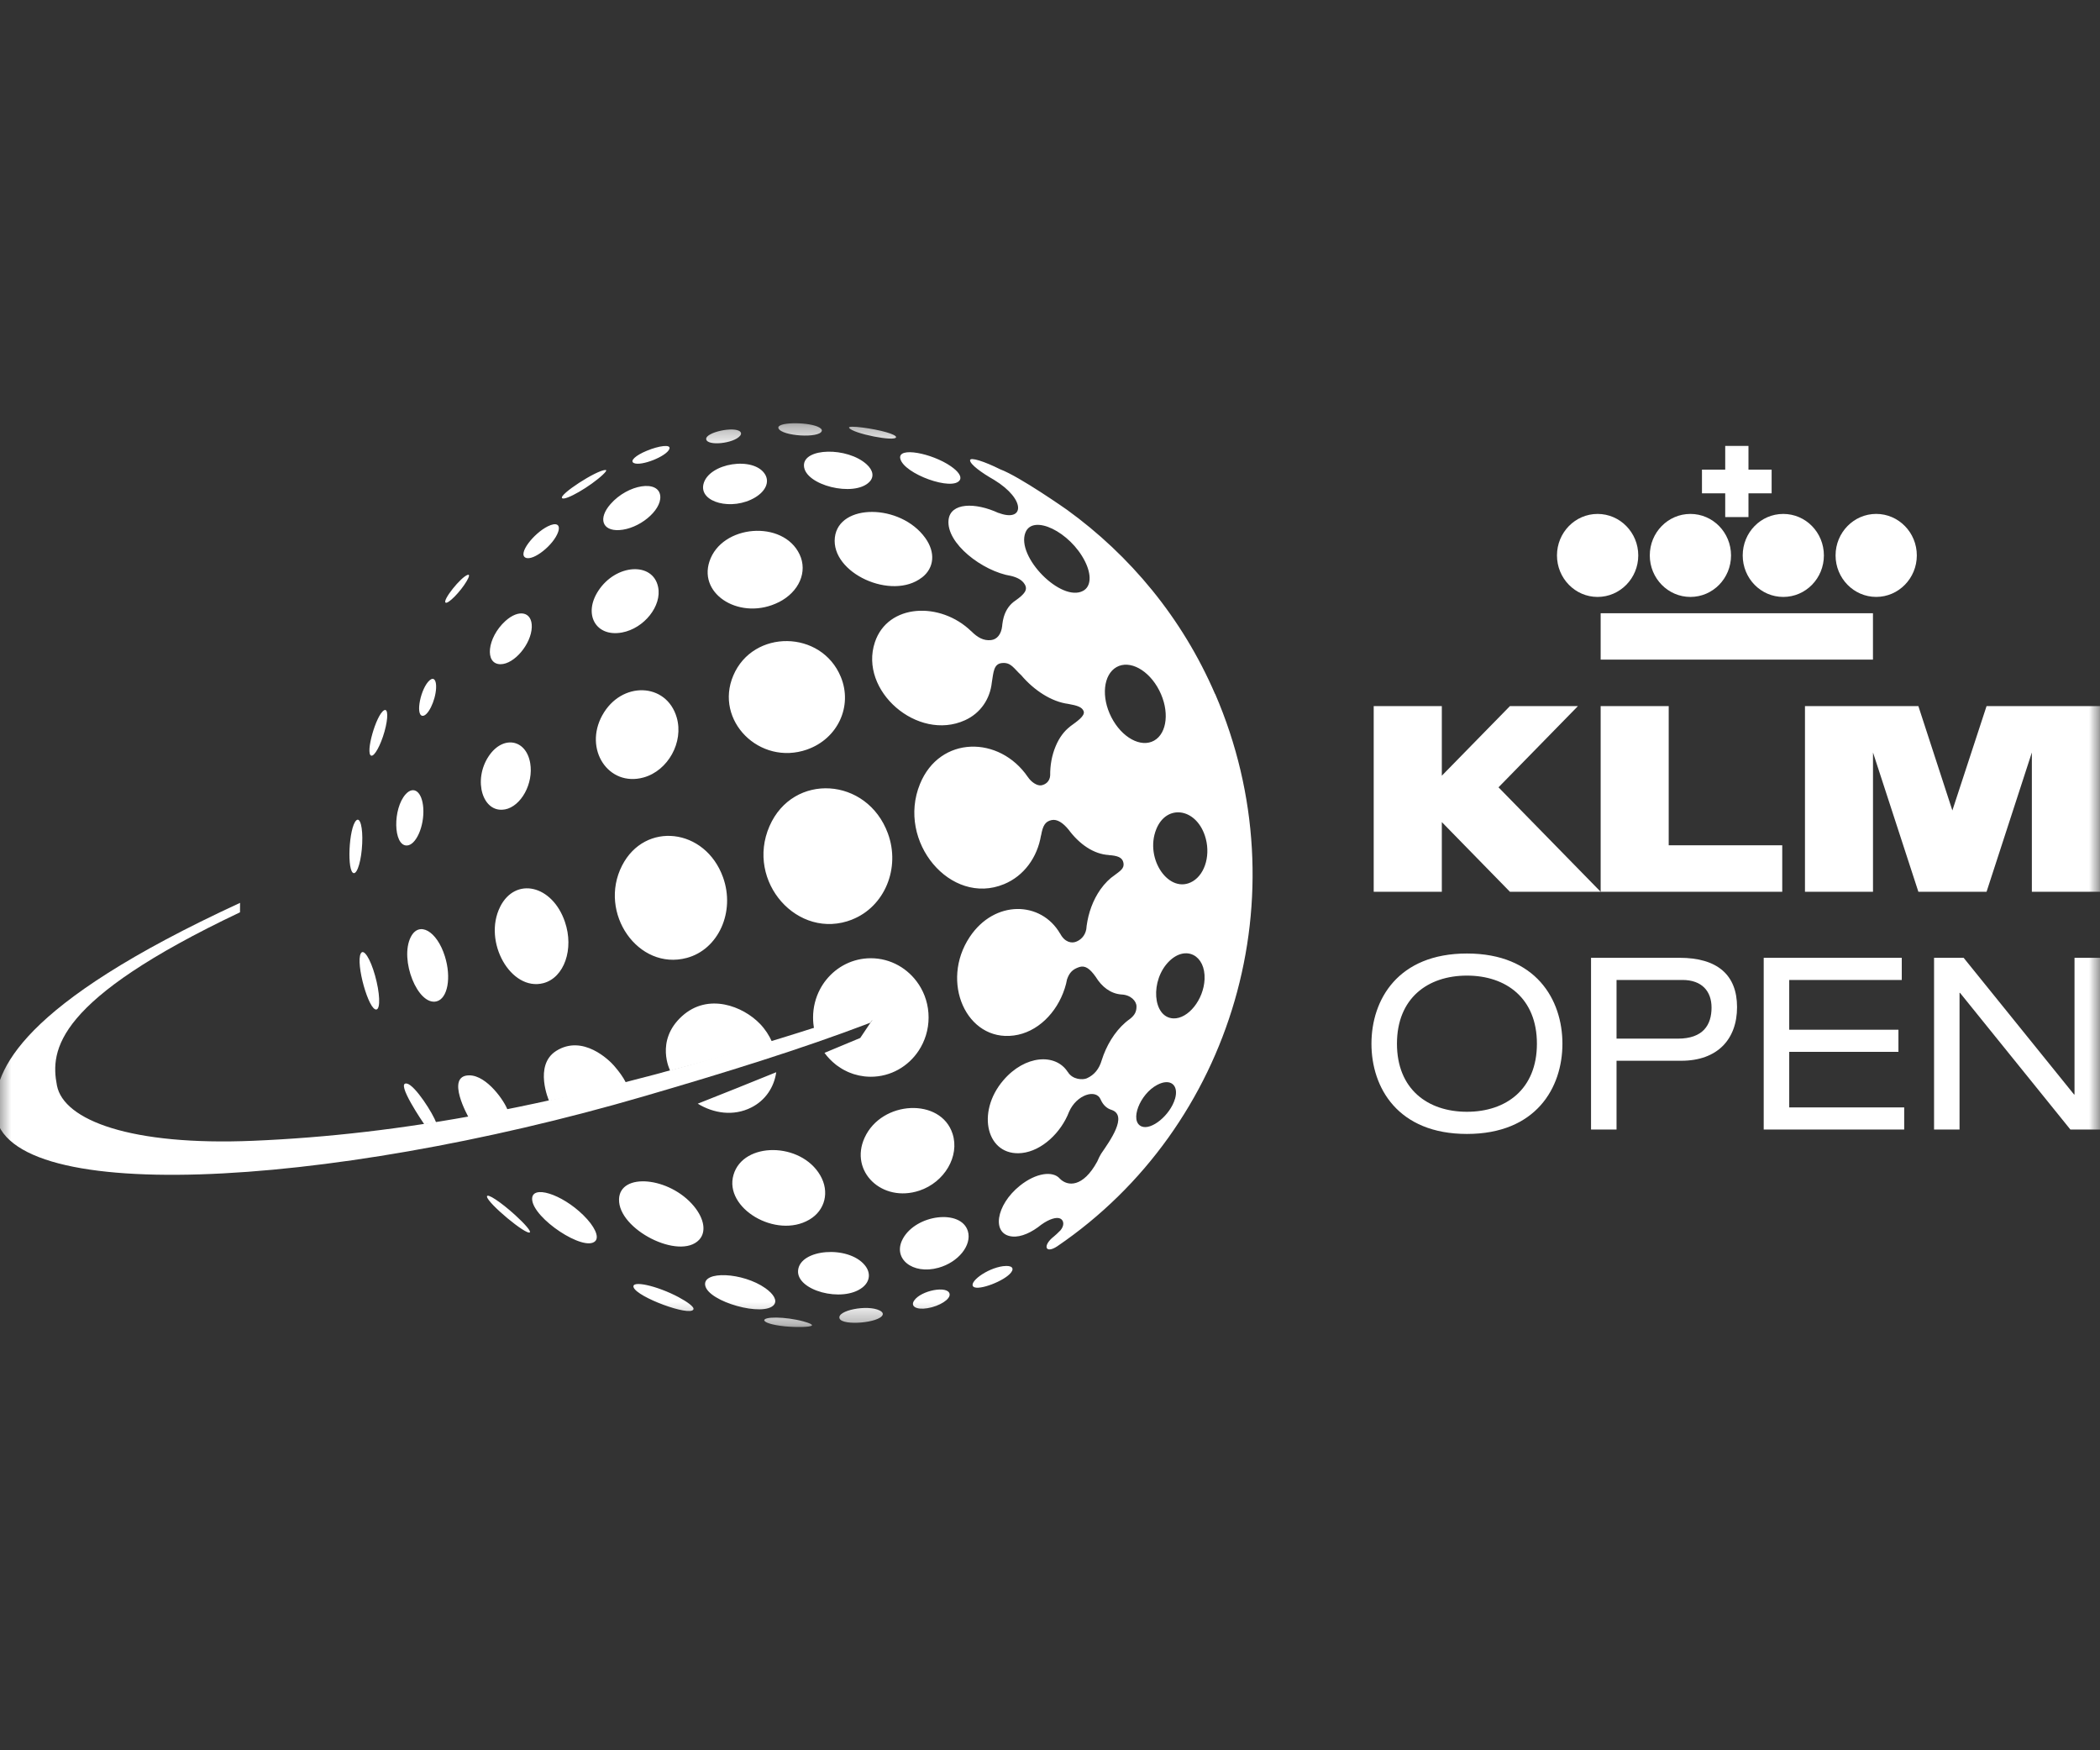
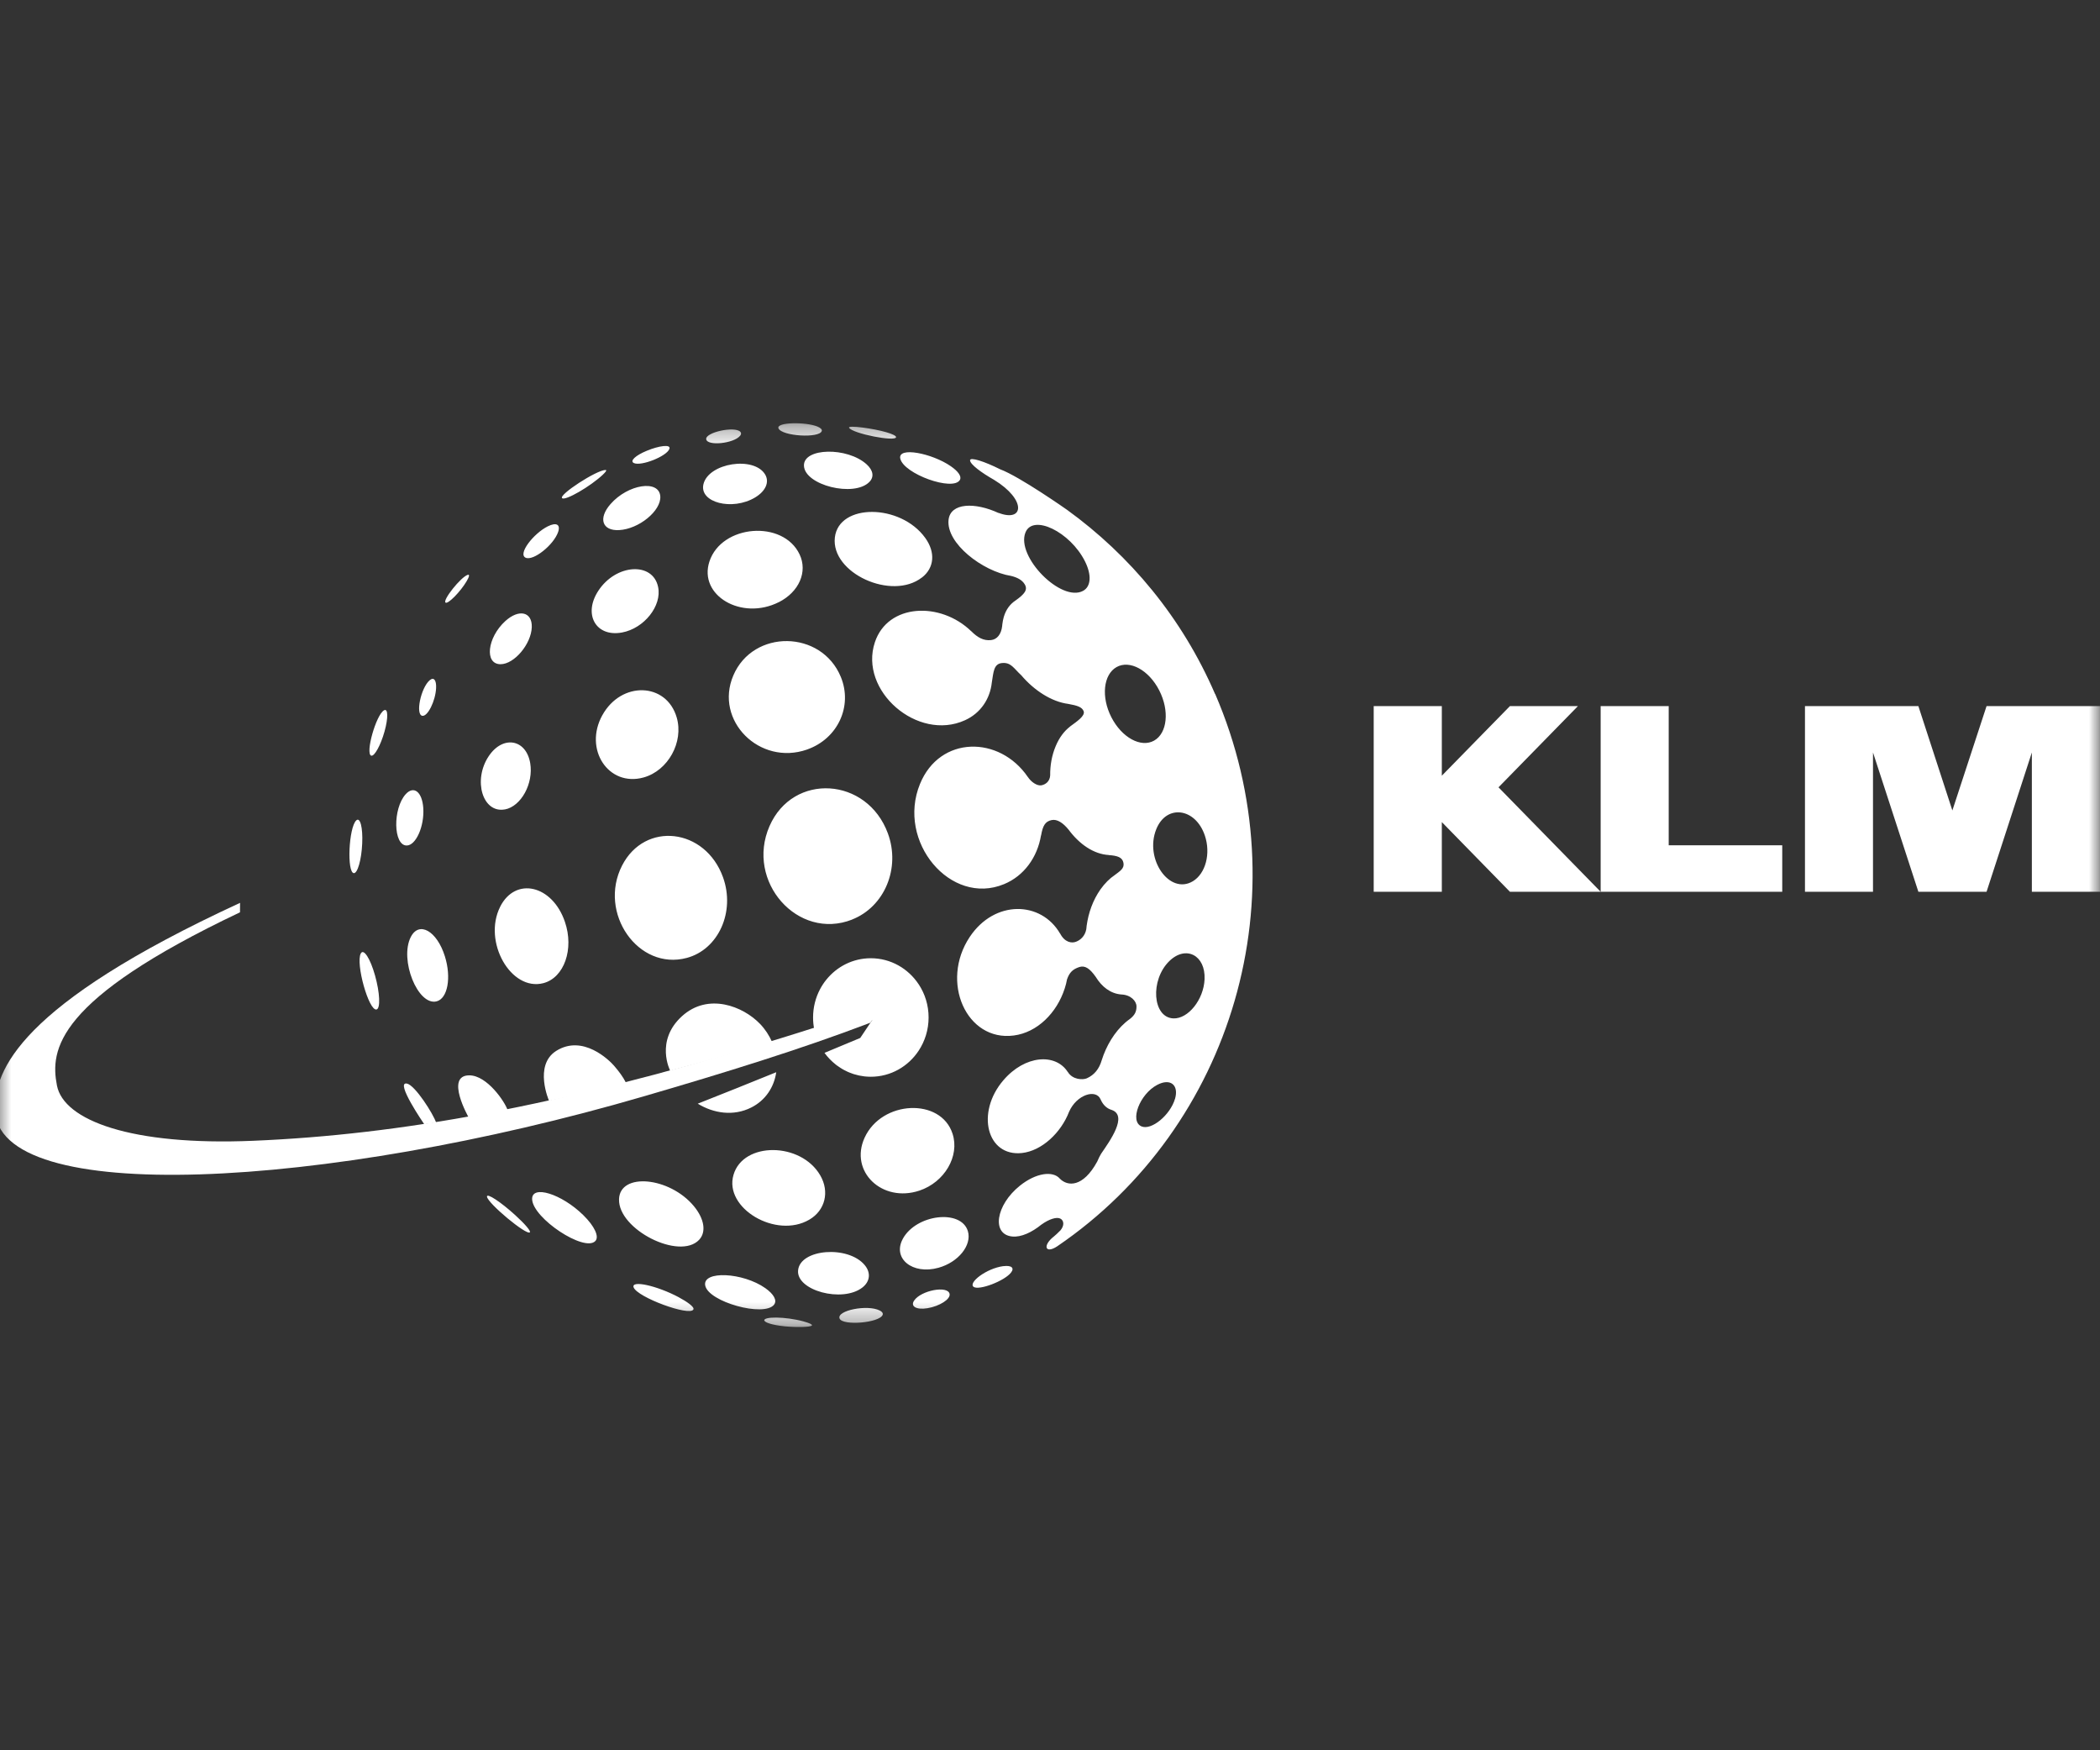
<svg xmlns="http://www.w3.org/2000/svg" width="96" height="80" viewBox="0 0 96 80" fill="none">
  <rect x="0" y="0" width="96" height="80" fill="#333333" stroke="none" />
  <g clip-path="url(#clip0_2834_2420)">
    <mask id="mask0_2834_2420" style="mask-type:luminance" maskUnits="userSpaceOnUse" x="-1" y="19" width="97" height="42">
      <path d="M96 19.346H-0.229V60.654H96V19.346Z" fill="white" />
    </mask>
    <g mask="url(#mask0_2834_2420)">
-       <path d="M81.793 48.078H86.786V47.066H81.793V44.791H86.938V43.778H80.627V51.628H87.049V50.616H81.793V48.077V48.078ZM94.835 43.778V50.024H94.812L89.766 43.778H88.414V51.628H89.579V45.382H89.602L94.647 51.628H96V43.778H94.835ZM67.06 43.582C63.904 43.582 62.695 45.693 62.695 47.706C62.695 49.718 63.904 51.829 67.06 51.829C70.216 51.829 71.425 49.719 71.425 47.706C71.425 45.692 70.216 43.582 67.06 43.582ZM67.06 50.816C65.268 50.816 63.861 49.783 63.861 47.704C63.861 45.625 65.268 44.592 67.06 44.592C68.852 44.592 70.259 45.627 70.259 47.704C70.259 49.782 68.852 50.816 67.06 50.816ZM76.78 43.778H72.733V51.628H73.899V48.484H76.857C78.507 48.484 79.408 47.506 79.408 46.032C79.408 44.558 78.505 43.778 76.78 43.778ZM76.703 47.473H73.899V44.791H76.912C77.803 44.791 78.242 45.307 78.242 46.054C78.242 46.846 77.857 47.473 76.703 47.473Z" fill="white" />
      <path d="M36.752 21.283C36.778 22.178 39.045 22.742 39.743 22.028C39.968 21.799 39.921 21.499 39.618 21.224C38.736 20.422 36.726 20.463 36.752 21.283ZM22.865 41.445C22.061 43.042 23.354 45.323 24.84 44.937C25.79 44.688 26.252 43.379 25.824 42.133C25.251 40.449 23.563 40.059 22.863 41.446L22.865 41.445ZM40.964 19.978C40.964 19.921 40.8 19.837 40.528 19.759C39.949 19.585 38.737 19.421 38.816 19.553C38.969 19.816 40.957 20.208 40.964 19.978ZM36.897 34.257C38.298 33.765 38.989 32.277 38.437 30.939C37.552 28.789 34.43 28.746 33.523 30.874C32.644 32.932 34.726 35.019 36.898 34.258H36.897V34.257ZM28.437 39.563C27.329 41.733 29.178 44.376 31.393 43.784C32.845 43.397 33.62 41.673 33.052 40.097C32.24 37.845 29.48 37.525 28.437 39.563ZM38.952 42.029C40.439 41.445 41.173 39.681 40.59 38.095C39.641 35.51 36.251 35.301 35.177 37.761C34.073 40.292 36.472 43.006 38.953 42.031L38.952 42.029ZM42.151 26.393C42.713 25.954 42.771 25.244 42.297 24.587C41.167 23.014 38.346 22.998 38.165 24.566C37.978 26.192 40.77 27.471 42.149 26.392H42.151V26.393ZM33.837 19.914C33.888 19.849 33.891 19.787 33.844 19.736C33.589 19.468 32.249 19.757 32.283 20.071C32.317 20.399 33.554 20.276 33.837 19.912V19.914ZM28.973 21.163C29.298 21.323 30.469 20.862 30.6 20.521C30.691 20.288 30.118 20.374 29.566 20.604C29.048 20.818 28.783 21.068 28.973 21.163ZM34.522 22.736C34.999 22.447 35.181 22.04 34.982 21.694C34.479 20.834 32.397 21.154 32.158 22.128C31.953 22.971 33.477 23.363 34.522 22.736ZM24.031 25.492C24.383 25.648 25.312 24.909 25.516 24.312C25.63 23.97 25.432 23.863 25.043 24.057C24.389 24.383 23.655 25.325 24.031 25.492ZM28.437 28.909C29.448 28.72 30.265 27.691 30.085 26.83C29.847 25.669 28.16 25.77 27.354 27C26.644 28.08 27.241 29.132 28.437 28.909ZM28.302 24.229C29.208 24.181 30.227 23.347 30.185 22.688C30.133 21.91 28.708 22.128 27.91 23.039C27.336 23.692 27.527 24.27 28.302 24.229ZM37.568 19.696C37.586 19.628 37.512 19.556 37.365 19.495C36.834 19.278 35.473 19.29 35.588 19.578C35.738 19.939 37.478 20.043 37.568 19.695V19.696ZM27.567 21.687C27.668 21.593 27.767 21.481 27.678 21.481C27.268 21.487 25.526 22.619 25.697 22.77C25.842 22.898 26.997 22.23 27.569 21.687H27.567ZM27.536 32.688C26.672 34.249 27.816 35.979 29.42 35.536C30.54 35.226 31.262 33.918 30.936 32.795C30.469 31.185 28.404 31.12 27.537 32.688H27.536ZM35.605 27.523C36.531 27.052 36.929 26.135 36.553 25.34C35.801 23.749 32.987 23.971 32.431 25.664C31.92 27.219 33.906 28.381 35.605 27.521V27.523ZM43.881 21.935C43.969 21.781 43.811 21.546 43.46 21.306C42.602 20.716 41.035 20.404 41.155 20.959C41.309 21.663 43.576 22.474 43.881 21.935ZM24.326 54.817C24.366 55.69 26.713 57.241 27.213 56.726C27.404 56.529 27.185 56.051 26.666 55.541C25.673 54.565 24.298 54.139 24.326 54.817ZM41.273 56.621C40.782 57.519 41.711 58.276 42.9 57.946C43.81 57.695 44.437 56.914 44.246 56.273C43.941 55.255 41.886 55.496 41.272 56.621H41.273ZM45.865 57.871C45.093 57.973 44.251 58.627 44.507 58.818C44.752 58.995 45.923 58.55 46.22 58.163C46.386 57.948 46.233 57.825 45.865 57.873V57.871ZM55.545 31.719C54.037 28.227 51.651 25.381 48.777 23.301C48.777 23.301 46.618 21.783 45.724 21.451C45.011 21.093 44.339 20.874 44.345 21.041C44.353 21.228 44.86 21.601 45.442 21.932C46.932 22.841 46.816 23.89 45.643 23.44L45.653 23.45C44.564 22.944 43.452 22.98 43.363 23.757C43.241 24.832 44.922 26.115 46.218 26.323C46.48 26.386 46.722 26.497 46.846 26.71C46.994 26.96 46.836 27.155 46.42 27.45C46.176 27.611 45.988 27.857 45.887 28.199C45.858 28.305 45.835 28.412 45.823 28.521V28.517C45.821 28.527 45.821 28.538 45.819 28.549C45.816 28.572 45.815 28.592 45.813 28.616C45.772 28.982 45.585 29.229 45.3 29.257C44.967 29.291 44.694 29.146 44.398 28.848V28.851C42.987 27.484 40.585 27.583 39.995 29.354C39.254 31.571 41.948 33.906 44.113 32.92C44.831 32.595 45.261 31.941 45.34 31.195C45.418 30.719 45.425 30.349 45.794 30.307C46.22 30.259 46.341 30.55 46.689 30.867C47.276 31.558 48.073 32.075 48.833 32.173C49.243 32.247 49.466 32.315 49.539 32.508C49.616 32.722 49.227 32.977 48.917 33.206V33.209C48.653 33.412 48.428 33.705 48.264 34.095C48.081 34.526 48.003 34.986 48.008 35.446C47.988 35.73 47.785 35.862 47.602 35.895C47.405 35.927 47.134 35.739 46.988 35.513V35.516C45.693 33.614 42.963 33.613 42.056 35.834C40.98 38.469 43.457 41.423 45.898 40.412C46.815 40.035 47.423 39.181 47.589 38.184H47.593C47.67 37.737 47.783 37.546 48.07 37.484C48.327 37.428 48.596 37.611 48.849 37.92C49.341 38.585 49.996 39.04 50.683 39.08V39.083C51.075 39.111 51.313 39.179 51.359 39.444C51.403 39.69 51.215 39.805 50.958 39.998C50.727 40.153 50.507 40.371 50.304 40.655C49.958 41.152 49.755 41.729 49.677 42.306C49.677 42.309 49.677 42.31 49.674 42.312C49.675 42.318 49.674 42.322 49.674 42.327C49.668 42.374 49.663 42.425 49.659 42.472C49.598 42.794 49.388 42.968 49.19 43.044C48.986 43.123 48.673 43.073 48.462 42.667V42.673C47.593 41.174 45.467 41.122 44.333 42.822C42.962 44.876 44.184 47.614 46.343 47.33C47.426 47.191 48.314 46.288 48.67 45.187C48.67 45.187 48.675 45.177 48.676 45.169C48.719 45.038 48.753 44.903 48.778 44.765C48.888 44.447 49.042 44.299 49.341 44.2C49.594 44.119 49.813 44.256 50.089 44.648C50.371 45.109 50.772 45.418 51.263 45.455C51.693 45.471 51.954 45.757 51.954 46.001C51.955 46.241 51.875 46.399 51.651 46.575C51.587 46.619 51.522 46.671 51.455 46.727C50.942 47.168 50.567 47.813 50.365 48.457C50.249 48.854 50.03 49.132 49.681 49.287C49.506 49.364 49.031 49.36 48.811 48.99V48.996C48.258 48.133 46.859 48.217 45.868 49.376C44.6 50.854 45.115 52.873 46.716 52.701C47.63 52.602 48.508 51.767 48.873 50.813C49.219 50.03 50.104 49.756 50.314 50.251C50.415 50.487 50.584 50.662 50.816 50.73C51.577 50.992 50.726 52.164 50.348 52.717C50.345 52.723 50.339 52.729 50.337 52.736V52.733C50.337 52.733 50.332 52.741 50.331 52.744C50.28 52.825 50.221 52.947 50.16 53.089C49.508 54.284 48.805 54.233 48.451 53.874C48.139 53.507 47.367 53.598 46.621 54.197C45.517 55.083 45.317 56.428 46.278 56.517C46.679 56.557 47.176 56.325 47.608 55.971C47.606 55.971 47.606 55.974 47.606 55.974C47.962 55.717 48.306 55.611 48.475 55.7C48.639 55.785 48.663 56.013 48.48 56.233C48.354 56.36 48.247 56.462 48.176 56.517C47.648 56.928 47.781 57.329 48.33 56.965C56.354 51.505 59.525 40.917 55.551 31.719H55.545ZM49.509 27.008C48.508 27.54 46.441 25.444 46.877 24.341C47.216 23.482 48.919 24.304 49.597 25.654C49.912 26.281 49.876 26.812 49.509 27.008ZM50.806 32.784C50.331 31.86 50.437 30.834 51.041 30.491C51.645 30.151 52.519 30.625 52.994 31.556C53.468 32.481 53.365 33.508 52.76 33.851C52.155 34.191 51.282 33.712 50.806 32.784ZM53.713 50.227C53.494 50.968 52.637 51.675 52.185 51.485C51.627 51.252 52.097 50.008 52.902 49.586C53.499 49.27 53.9 49.586 53.715 50.227H53.713ZM53.641 46.548C52.683 46.508 52.566 44.793 53.457 43.926C54.213 43.193 55.116 43.661 55.066 44.761C55.024 45.692 54.317 46.574 53.639 46.548H53.641ZM54.526 40.282C53.46 40.912 52.307 39.262 52.859 37.898C53.324 36.748 54.651 36.923 55.079 38.19C55.357 39.014 55.114 39.931 54.526 40.282ZM41.788 59.447C41.609 59.713 41.892 59.876 42.394 59.795C42.957 59.703 43.459 59.379 43.41 59.141C43.332 58.745 42.1 58.978 41.788 59.447ZM35.387 59.63C35.532 59.441 35.378 59.154 34.989 58.879C33.961 58.152 32.111 58.068 32.238 58.753C32.376 59.505 34.937 60.216 35.389 59.63H35.387ZM22.882 30.359C23.51 30.359 24.284 29.44 24.31 28.665C24.332 27.96 23.721 27.821 23.097 28.39C22.27 29.146 22.138 30.359 22.882 30.359ZM39.53 57.824C38.771 56.911 36.58 57.081 36.484 58.062C36.393 58.987 38.506 59.555 39.419 58.852C39.775 58.577 39.82 58.173 39.53 57.824ZM36.74 60.4C35.883 60.166 34.874 60.175 34.942 60.361C34.974 60.446 35.276 60.561 35.868 60.622C36.389 60.672 37.081 60.665 37.117 60.579C37.136 60.536 36.997 60.471 36.74 60.401V60.4ZM40.218 59.901C39.659 59.613 38.234 59.897 38.382 60.267C38.52 60.608 40.211 60.465 40.35 60.098C40.365 60.059 40.369 59.978 40.218 59.901ZM19.307 32.718C19.553 32.753 19.905 32.046 19.936 31.454C19.954 31.086 19.831 30.933 19.645 31.09C19.238 31.436 18.982 32.666 19.307 32.718ZM18.59 38.645C19.013 38.647 19.404 37.768 19.35 36.935C19.3 36.195 18.918 35.893 18.548 36.298C17.949 36.956 17.977 38.645 18.59 38.645ZM16.968 34.538C17.113 34.587 17.4 34.07 17.578 33.435C17.754 32.806 17.742 32.355 17.552 32.468C17.188 32.682 16.693 34.44 16.968 34.538ZM18.779 42.827C18.251 43.864 19.1 45.982 19.958 45.769C20.466 45.641 20.641 44.679 20.337 43.709C19.973 42.547 19.155 42.086 18.779 42.828V42.827ZM23.081 36.997C23.822 36.858 24.396 35.812 24.238 34.881C24.051 33.78 22.99 33.597 22.345 34.557C21.605 35.658 22.064 37.185 23.081 36.995V36.997ZM16.493 43.58C16.249 44.042 16.861 46.218 17.212 46.14C17.398 46.099 17.367 45.373 17.144 44.585C16.927 43.809 16.622 43.337 16.493 43.58ZM21.329 26.57C21.456 26.355 21.477 26.246 21.383 26.274C21.07 26.368 20.209 27.448 20.371 27.545C20.488 27.613 21.044 27.05 21.329 26.57ZM23.548 55.535C22.884 54.931 22.247 54.514 22.262 54.694C22.288 54.995 24.082 56.486 24.223 56.325C24.275 56.269 23.997 55.943 23.548 55.535ZM35.485 49.008C34.23 49.518 33.015 50.005 31.897 50.446C32.626 50.891 33.532 51.029 34.341 50.622C34.988 50.298 35.387 49.696 35.485 49.008ZM16.173 39.909C16.346 39.925 16.526 39.294 16.558 38.551C16.592 37.82 16.463 37.328 16.284 37.5C15.941 37.828 15.851 39.877 16.175 39.909H16.173ZM31.031 59.294C30.028 58.759 28.832 58.498 28.967 58.845C29.144 59.297 31.519 60.175 31.697 59.854C31.763 59.738 31.393 59.49 31.029 59.294H31.031ZM28.299 54.816C28.257 56.196 31.064 57.617 31.96 56.668C32.295 56.311 32.2 55.709 31.719 55.128C30.606 53.788 28.334 53.577 28.298 54.816H28.299ZM37 55.745C37.724 55.322 37.931 54.469 37.497 53.722C36.611 52.193 33.975 52.177 33.532 53.697C33.082 55.224 35.482 56.64 37 55.745ZM39.523 52.005C38.822 53.543 40.321 54.986 42.028 54.42C43.179 54.036 43.878 52.846 43.546 51.822C43.014 50.162 40.304 50.285 39.523 52.005ZM34.743 46.798C33.975 45.996 32.373 45.357 31.174 46.449C29.934 47.577 30.636 48.938 30.636 48.938C31.657 48.664 33.651 48.135 35.291 47.617C35.161 47.325 34.982 47.046 34.743 46.797V46.798ZM28.067 48.707C27.863 48.471 26.648 47.26 25.424 48.035C24.389 48.693 25.099 50.316 25.099 50.316C26.133 50.097 26.962 49.935 28.627 49.508C28.474 49.207 28.298 48.975 28.067 48.707ZM21.451 49.151C20.333 49.154 21.42 51.066 21.42 51.066L23.208 50.746C23.085 50.362 22.265 49.148 21.451 49.151ZM18.6 49.527C18.039 49.419 19.396 51.388 19.396 51.388L19.936 51.309C19.813 50.924 18.976 49.599 18.602 49.527H18.6ZM41.998 44.992C41.523 44.271 40.72 43.798 39.809 43.798C38.987 43.798 38.255 44.181 37.771 44.783C37.663 44.916 37.568 45.061 37.487 45.215C37.284 45.598 37.169 46.039 37.169 46.507C37.169 46.599 37.173 46.69 37.182 46.779C37.191 46.868 37.204 46.957 37.221 47.044L38.527 46.609L39.692 46.239L39.627 46.713L39.877 46.618L39.325 47.442L37.691 48.123C37.836 48.322 38.009 48.502 38.202 48.654C38.216 48.666 38.233 48.678 38.247 48.69C38.301 48.73 38.355 48.768 38.412 48.803C38.44 48.821 38.466 48.839 38.495 48.855C38.526 48.873 38.557 48.892 38.589 48.908C38.642 48.937 38.696 48.963 38.751 48.988C38.776 49 38.801 49.009 38.826 49.02C38.879 49.042 38.932 49.061 38.987 49.08C39.005 49.086 39.023 49.092 39.041 49.098C39.107 49.119 39.175 49.136 39.243 49.151C39.261 49.156 39.279 49.16 39.298 49.163C39.37 49.178 39.444 49.19 39.52 49.199C39.535 49.2 39.55 49.202 39.566 49.203C39.646 49.21 39.727 49.215 39.809 49.215C40.72 49.215 41.525 48.741 41.998 48.021C42.282 47.589 42.45 47.068 42.45 46.505C42.45 45.943 42.284 45.424 41.998 44.99V44.992Z" fill="white" />
      <path d="M90.814 32.274L89.251 37.044L87.697 32.274H82.513V40.76H85.623V34.393L87.697 40.76H90.814L92.885 34.393V40.76H95.999V32.274H90.812H90.814ZM72.134 32.274H69.025L65.912 35.455V32.274H62.798V40.76H65.912V37.575L69.025 40.76H73.173L68.503 35.986L72.134 32.274ZM76.284 32.274H73.173V40.76H81.474V38.636H76.284V32.274Z" fill="white" />
-       <path d="M73.173 30.149H85.621V28.029H73.173V30.149ZM79.667 25.387C79.667 26.435 80.493 27.284 81.521 27.284C82.549 27.284 83.378 26.435 83.378 25.387C83.378 24.34 82.551 23.49 81.521 23.49C80.491 23.49 79.667 24.34 79.667 25.387ZM85.769 23.489C84.746 23.489 83.912 24.338 83.912 25.386C83.912 26.433 84.746 27.283 85.769 27.283C86.793 27.283 87.626 26.433 87.626 25.386C87.626 24.338 86.793 23.489 85.769 23.489ZM78.867 23.634H79.93V22.549H80.989V21.465H79.93V20.38H78.867V21.465H77.804V22.549H78.867V23.634ZM77.275 27.284C78.304 27.284 79.133 26.435 79.133 25.387C79.133 24.34 78.304 23.49 77.275 23.49C76.248 23.49 75.419 24.34 75.419 25.387C75.419 26.435 76.252 27.284 77.275 27.284ZM74.892 25.387C74.892 24.34 74.058 23.49 73.032 23.49C72.007 23.49 71.176 24.34 71.176 25.387C71.176 26.435 72.008 27.284 73.032 27.284C74.056 27.284 74.892 26.435 74.892 25.387Z" fill="white" />
      <path d="M35.082 47.64C35.082 47.64 35.072 47.643 35.068 47.645C25.479 50.56 18.301 51.861 11.569 52.142C6.001 52.375 2.912 51.212 2.603 49.614C2.289 47.993 2.528 45.705 10.971 41.699L10.974 41.267C0.804 45.958 -0.232 48.954 -0.229 50.674C-0.225 55.188 14.88 54.354 29.418 50.114C33.111 49.037 36.626 47.953 39.789 46.745L40.282 45.996C40.282 45.996 36.414 47.247 35.084 47.639L35.082 47.64Z" fill="white" />
    </g>
  </g>
  <defs>
    <clipPath id="clip0_2834_2420">
      <rect width="96" height="80" fill="white" />
    </clipPath>
  </defs>
</svg>